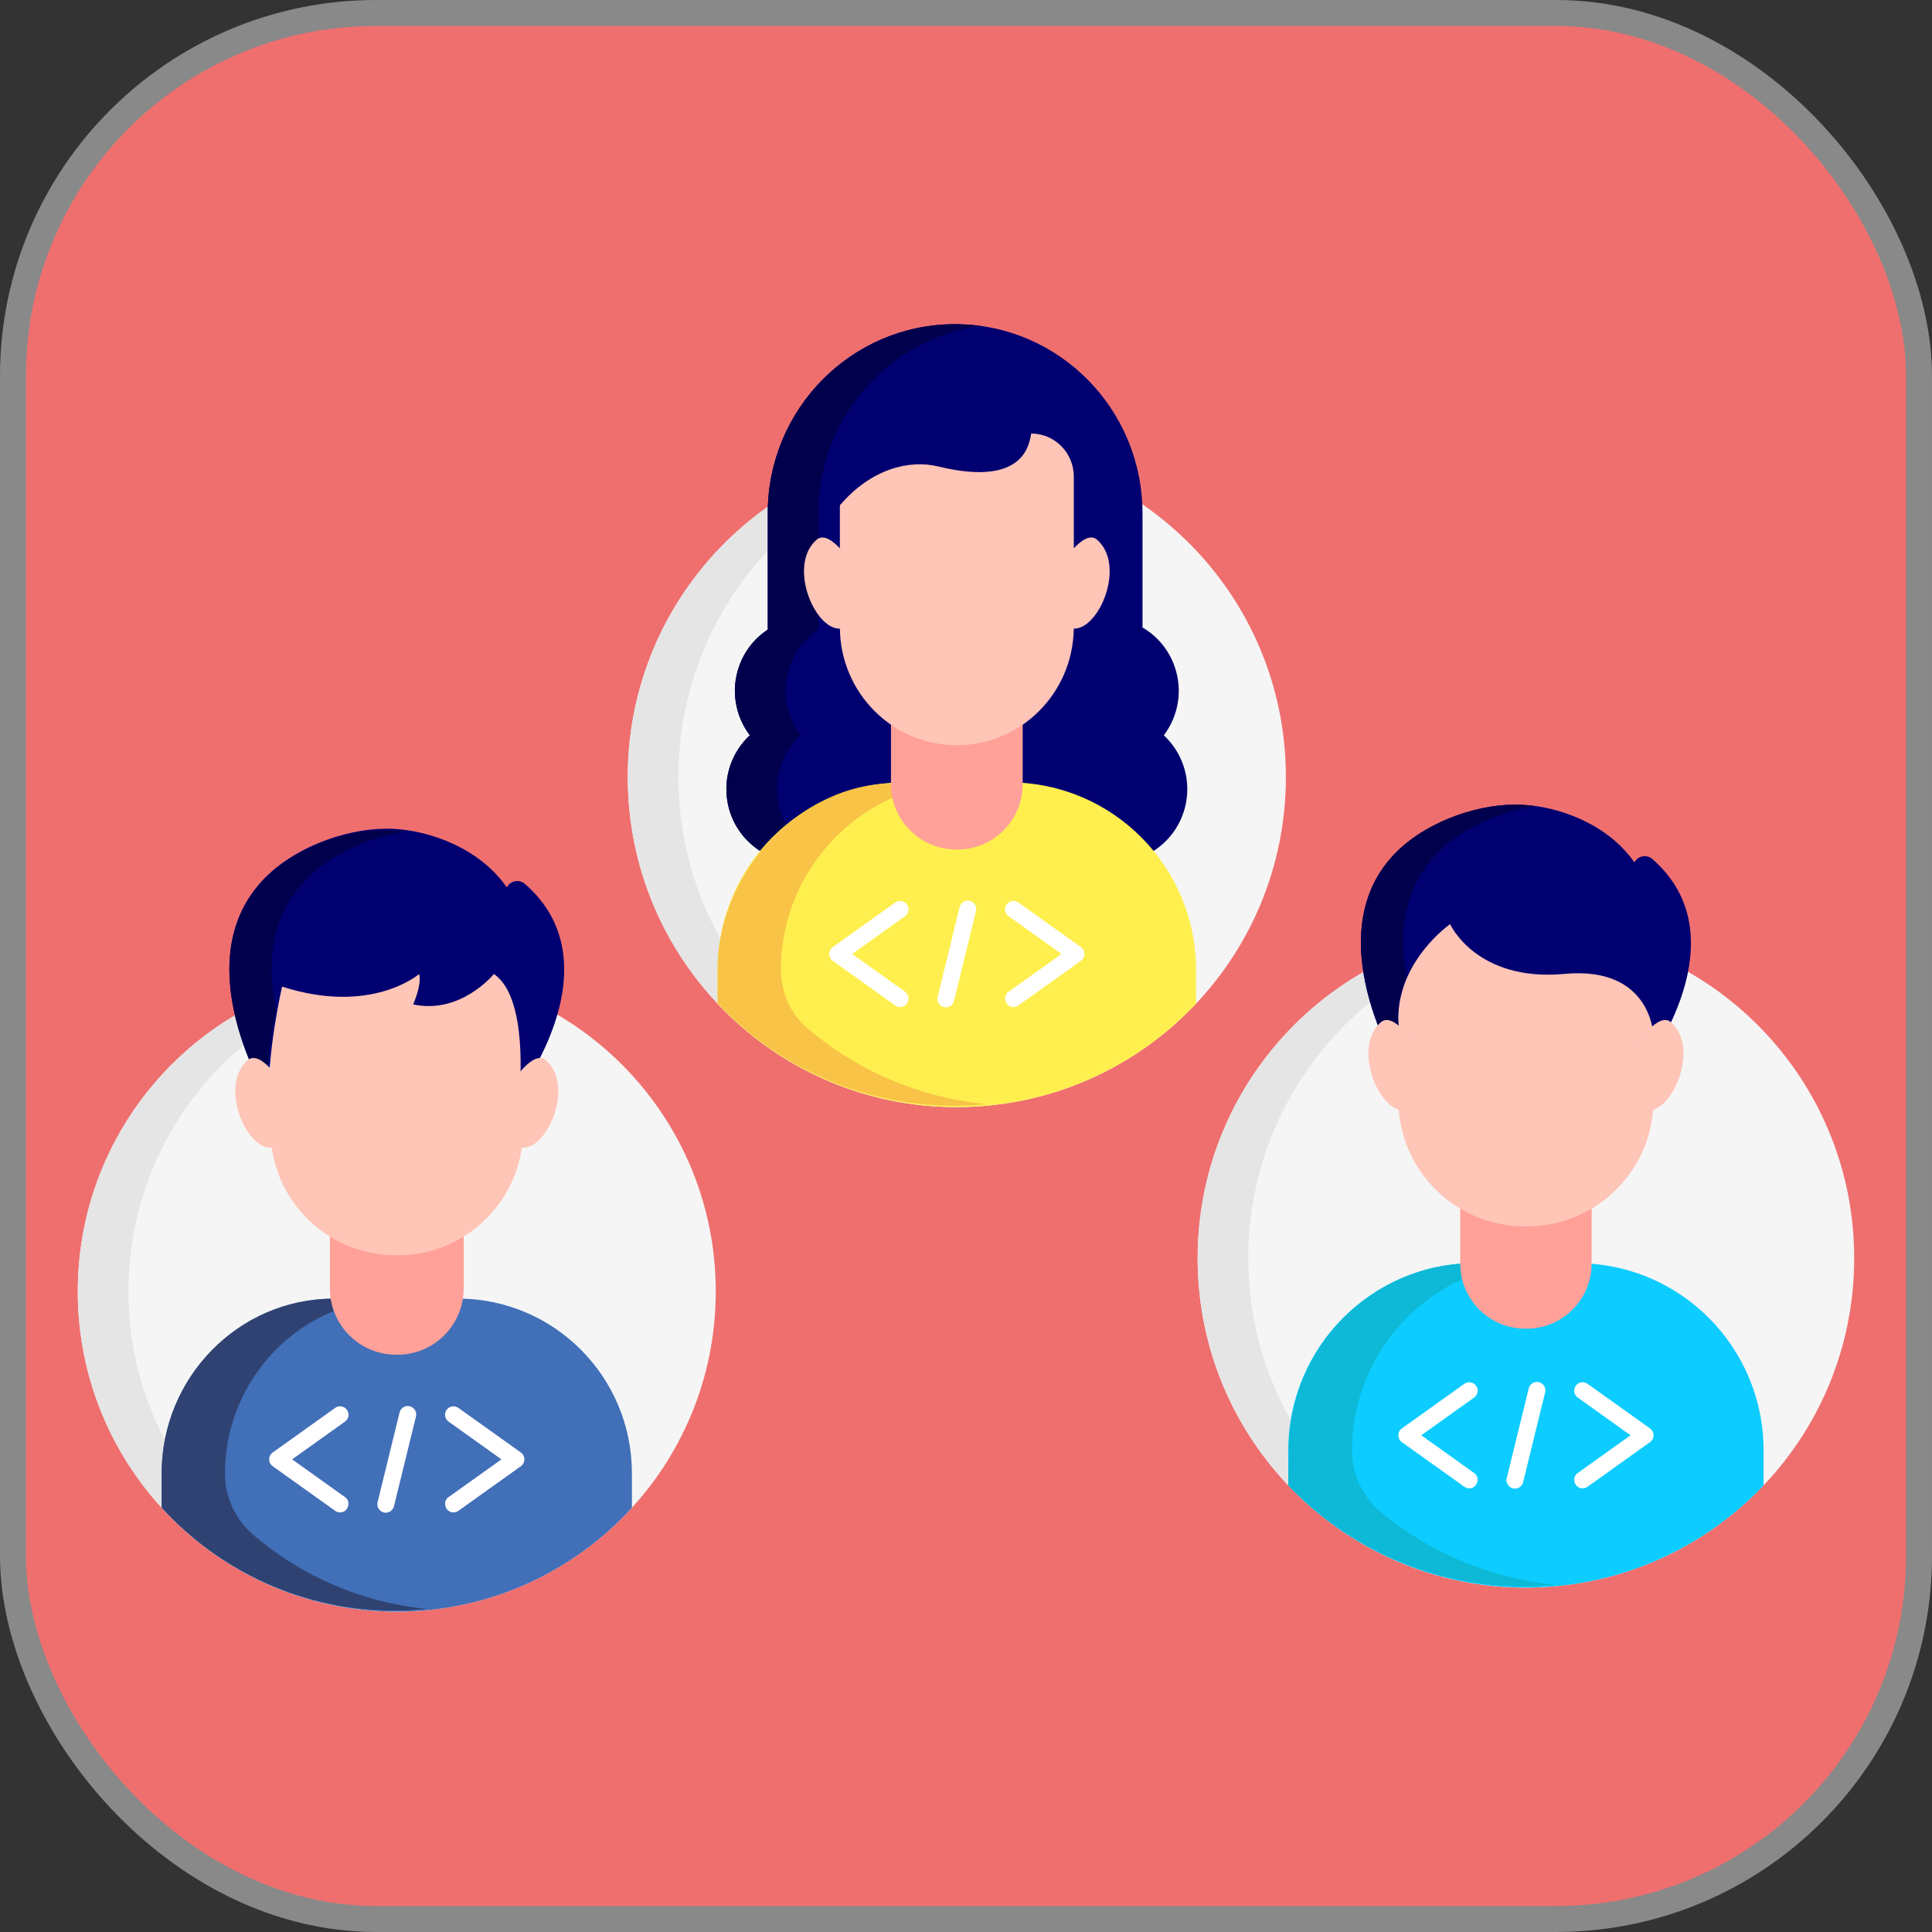
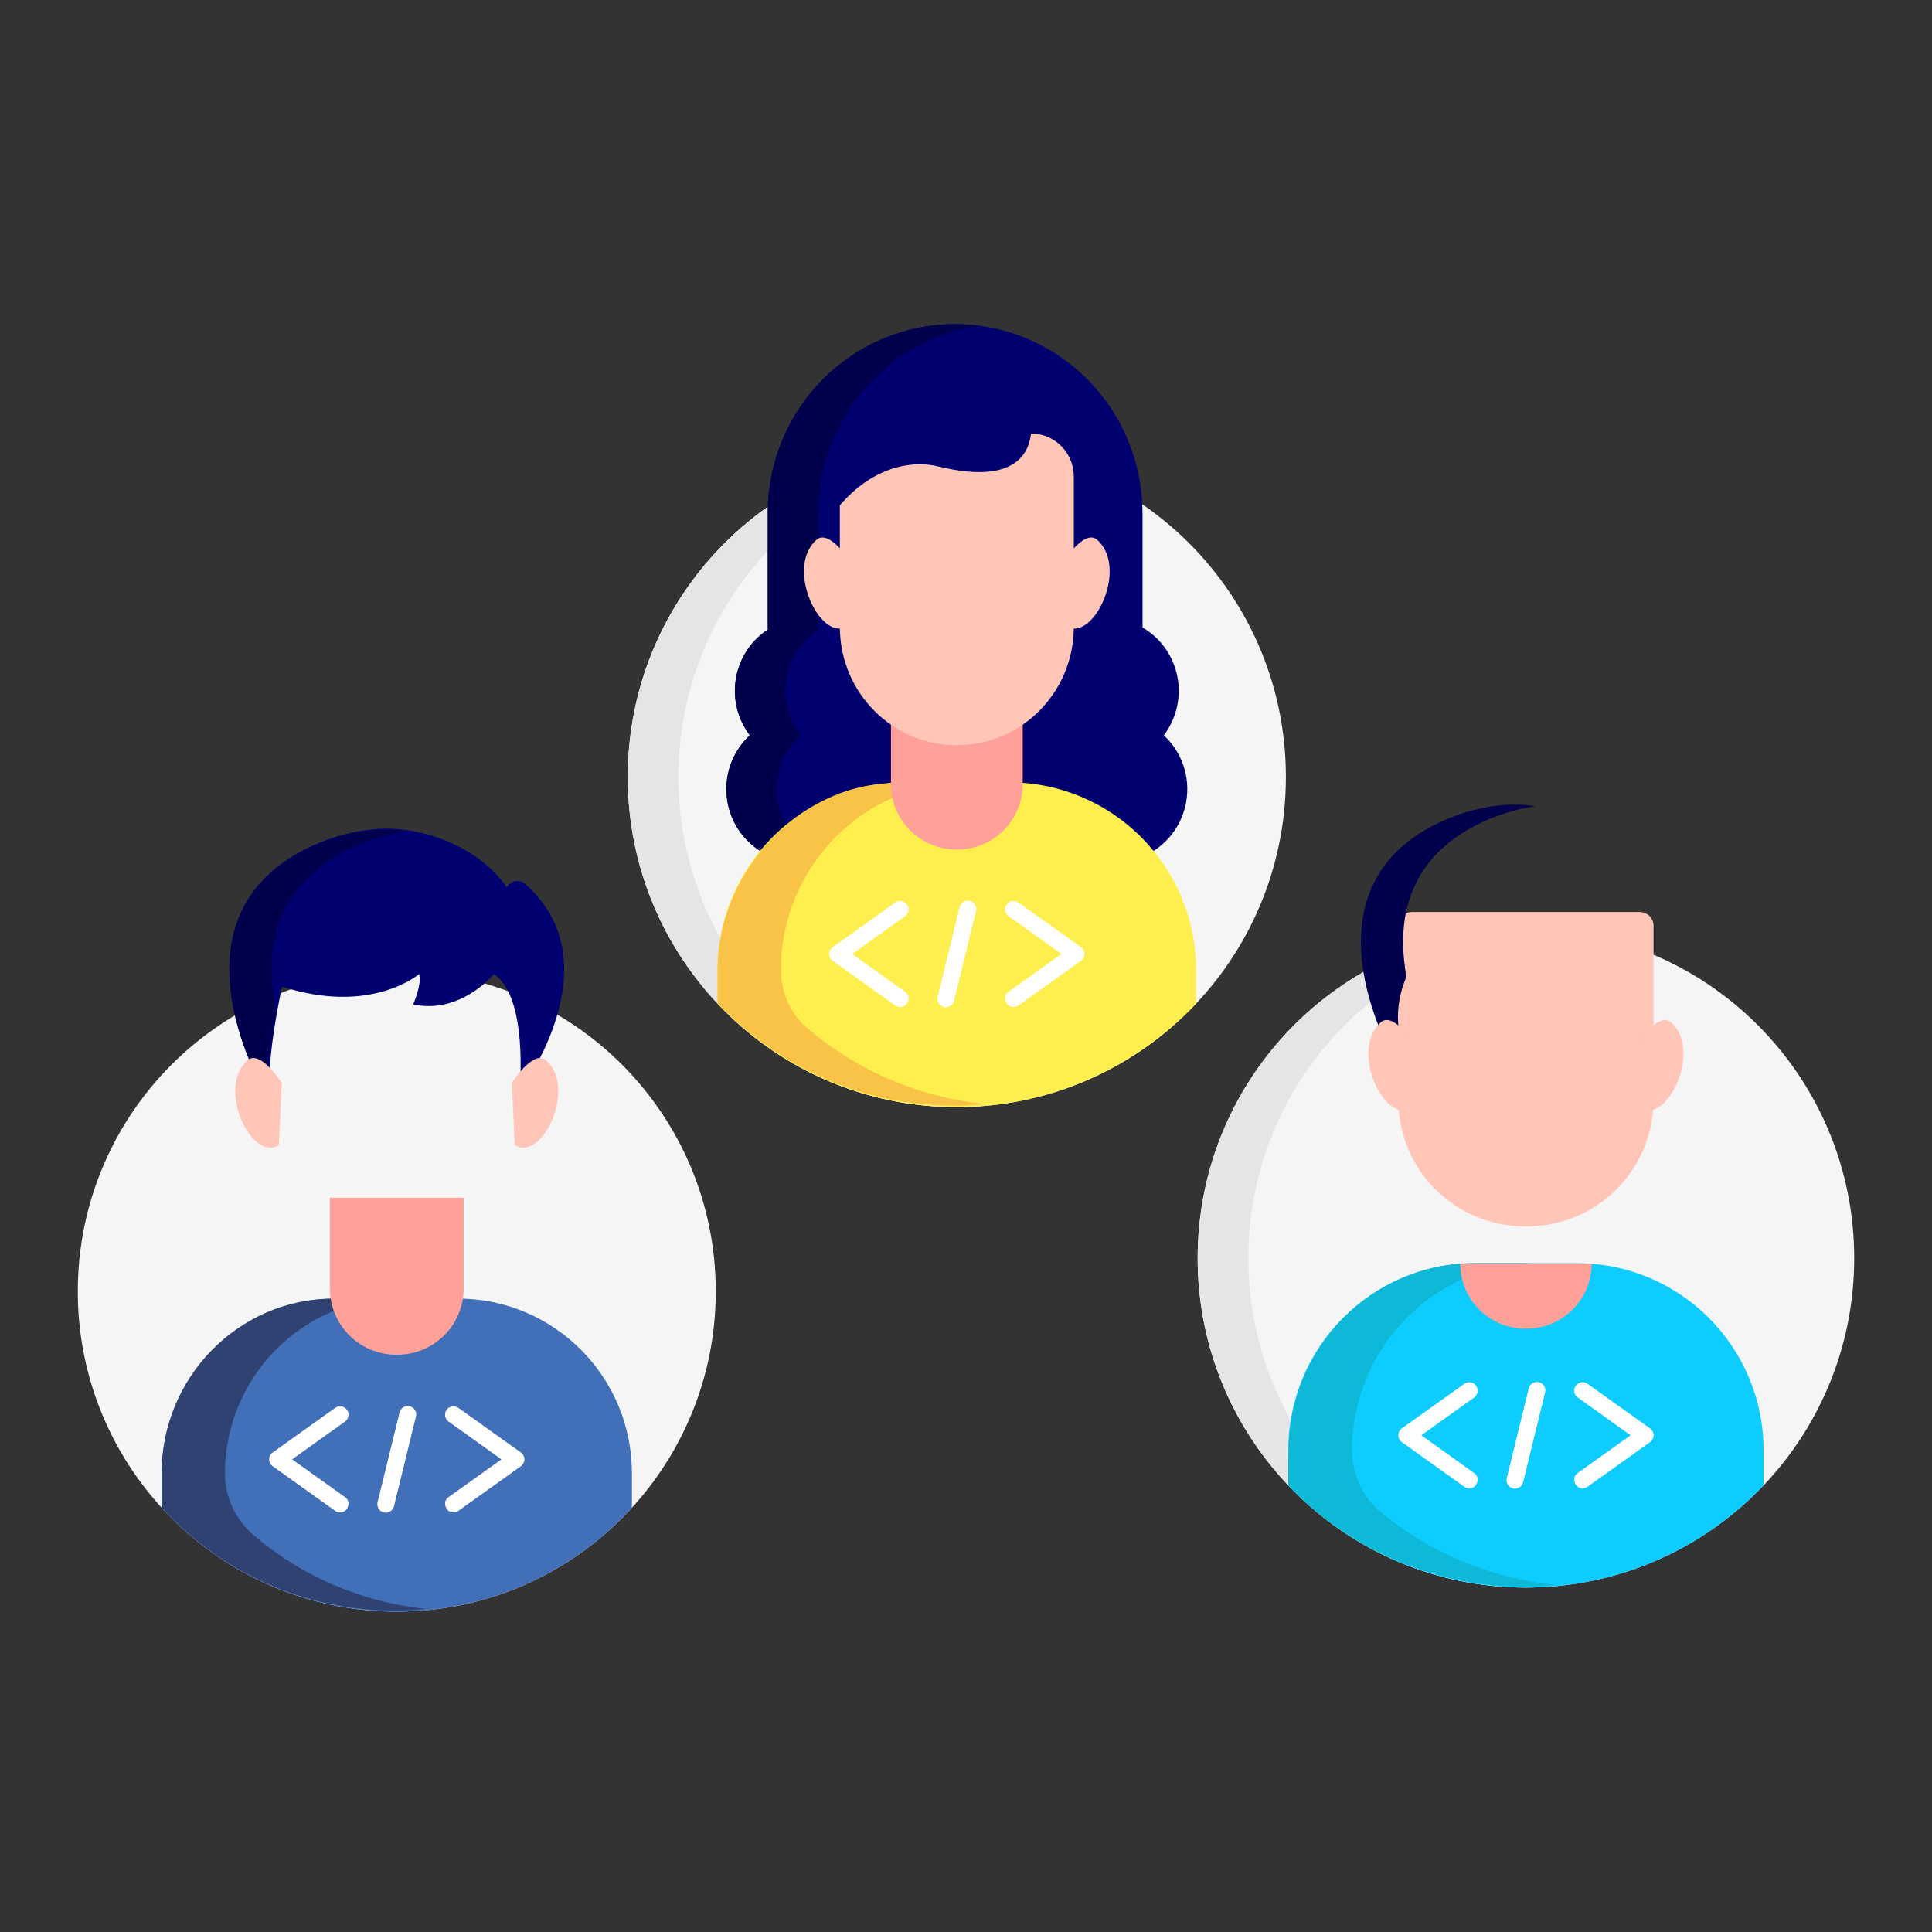
<svg xmlns="http://www.w3.org/2000/svg" width="149" height="149" viewBox="0 0 149 149" fill="none">
  <rect x="0" y="0" width="149" height="149" fill="#333333" stroke="none" />
-   <rect x="1" y="1" width="147" height="147" rx="28" fill="#EF6F6F" stroke="#898989" stroke-width="2" />
  <path d="M73.793 85.381C87.809 85.381 99.171 73.984 99.171 59.925C99.171 45.865 87.809 34.468 73.793 34.468C59.777 34.468 48.415 45.865 48.415 59.925C48.415 73.984 59.777 85.381 73.793 85.381Z" fill="#F5F5F5" />
  <path d="M52.32 59.925C52.32 46.525 62.643 35.552 75.746 34.551C75.1 34.502 74.451 34.469 73.793 34.469C59.777 34.469 48.415 45.866 48.415 59.925C48.415 73.984 59.777 85.381 73.793 85.381C74.451 85.381 75.1 85.348 75.746 85.299C62.643 84.297 52.32 73.324 52.32 59.925Z" fill="#E5E5E5" />
  <path d="M89.757 56.707C90.875 55.23 91.248 53.227 90.571 51.351C90.104 50.053 89.213 49.035 88.114 48.396V39.585H88.112C88.11 31.53 81.641 25.001 73.66 25.001C65.679 25.001 59.209 31.532 59.209 39.588C59.209 39.621 59.211 39.654 59.212 39.688V48.556C58.232 49.2 57.444 50.157 57.014 51.351C56.337 53.227 56.71 55.23 57.828 56.707C56.473 57.966 55.761 59.873 56.105 61.84C56.641 64.908 59.539 66.956 62.578 66.415H85.007C88.046 66.956 90.945 64.908 91.481 61.84C91.824 59.873 91.112 57.966 89.757 56.707Z" fill="#000070" />
  <path d="M60.01 61.84C59.666 59.873 60.378 57.966 61.733 56.707C60.615 55.23 60.242 53.227 60.919 51.35C61.349 50.157 62.138 49.199 63.116 48.555V39.687C63.116 39.654 63.114 39.621 63.114 39.588C63.114 32.2 68.555 26.099 75.613 25.136C74.974 25.049 74.323 25 73.66 25C65.679 25 59.209 31.531 59.209 39.587C59.209 39.621 59.211 39.654 59.211 39.687V48.555C58.232 49.199 57.444 50.157 57.014 51.35C56.337 53.227 56.71 55.229 57.828 56.707C56.472 57.966 55.761 59.873 56.104 61.839C56.64 64.907 59.539 66.956 62.578 66.415H64.572C62.312 66.025 60.431 64.25 60.01 61.84Z" fill="#00004C" />
  <path d="M73.793 85.381C81.061 85.381 87.615 82.315 92.242 77.403V74.801C92.242 66.813 85.786 60.337 77.822 60.337H69.764C61.8 60.337 55.344 66.813 55.344 74.801V77.403C59.971 82.315 66.524 85.381 73.793 85.381Z" fill="#FEEF4F" />
  <path d="M60.225 74.784C60.225 66.864 66.62 60.337 74.516 60.337L69.64 60.444C62.317 59.955 55.344 66.864 55.344 74.784V77.365C59.931 82.234 66.429 85.274 73.635 85.274C74.455 85.274 75.265 85.23 76.065 85.152C70.843 84.646 66.087 82.54 62.293 79.326C60.964 78.201 60.225 76.526 60.225 74.784Z" fill="#F8C346" />
  <path d="M69.42 77.665C69.289 77.665 69.157 77.626 69.042 77.544L64.224 74.104C64.053 73.982 63.951 73.784 63.951 73.574C63.951 73.364 64.053 73.167 64.224 73.045L69.042 69.604C69.334 69.395 69.741 69.463 69.95 69.755C70.159 70.048 70.091 70.454 69.799 70.663L65.722 73.574L69.799 76.484C70.317 76.827 70.028 77.689 69.42 77.665Z" fill="white" />
  <path d="M78.166 77.665C77.558 77.689 77.269 76.827 77.787 76.484L81.863 73.574L77.787 70.663C77.494 70.454 77.427 70.048 77.635 69.755C77.844 69.463 78.251 69.395 78.543 69.604L83.362 73.044C83.533 73.166 83.635 73.364 83.635 73.574C83.635 73.784 83.533 73.981 83.362 74.104L78.543 77.544C78.428 77.626 78.296 77.665 78.166 77.665Z" fill="white" />
  <path d="M72.945 77.688C72.531 77.693 72.208 77.285 72.313 76.882L74.009 69.957C74.094 69.607 74.447 69.392 74.796 69.479C75.145 69.565 75.358 69.917 75.273 70.266L73.577 77.192C73.505 77.489 73.238 77.688 72.945 77.688Z" fill="white" />
  <path d="M73.75 65.515H73.837C76.618 65.515 78.873 63.26 78.873 60.478V53.586H68.713V60.478C68.713 63.26 70.968 65.515 73.75 65.515Z" fill="#FFA099" />
  <path d="M84.612 41.629C84.088 41.17 83.374 41.69 82.814 42.285V36.757C82.814 34.922 81.342 33.435 79.526 33.435C79.391 34.079 79.15 37.634 72.354 35.973C70.178 35.442 67.221 36.109 64.772 38.971V42.285C64.212 41.69 63.497 41.17 62.973 41.629C60.743 43.583 62.799 48.532 64.774 48.483C64.84 53.459 68.851 57.474 73.793 57.474C78.734 57.474 82.745 53.459 82.811 48.483C84.787 48.532 86.842 43.583 84.612 41.629Z" fill="#FFC5B7" />
  <path d="M30.6 74.899C17.014 74.899 6 85.956 6 99.595C5.993 113.172 16.96 124.286 30.6 124.29C44.241 124.286 55.208 113.172 55.201 99.595C55.201 85.956 44.187 74.899 30.6 74.899Z" fill="#F5F5F5" />
-   <path d="M9.905 99.595C9.905 86.617 19.88 75.984 32.553 74.984C31.908 74.933 31.258 74.899 30.6 74.899C17.014 74.899 6 85.956 6 99.595C5.993 113.172 16.96 124.286 30.6 124.29C31.258 124.29 31.908 124.256 32.553 124.205C19.835 123.2 9.898 112.517 9.905 99.595Z" fill="#E5E5E5" />
  <path d="M30.601 124.29C37.778 124.29 44.237 121.203 48.734 116.281V113.621C48.734 106.182 42.726 100.151 35.316 100.151H25.885C18.475 100.151 12.467 106.182 12.467 113.621V116.281C16.964 121.204 23.423 124.29 30.601 124.29Z" fill="#416FB8" />
  <path d="M17.348 113.628C17.348 106.252 23.301 100.152 30.648 100.152H25.724C18.377 100.152 12.467 106.252 12.467 113.628V116.266C16.925 121.146 23.329 124.206 30.446 124.206C31.269 124.206 32.081 124.161 32.884 124.081C27.832 123.576 23.233 121.527 19.566 118.407C18.163 117.214 17.348 115.47 17.348 113.628Z" fill="#2F4271" />
  <path d="M26.228 116.64C26.097 116.64 25.964 116.6 25.85 116.519L21.032 113.079C20.86 112.957 20.759 112.759 20.759 112.549C20.759 112.339 20.86 112.141 21.032 112.019L25.85 108.579C26.142 108.369 26.549 108.438 26.758 108.73C26.967 109.023 26.899 109.429 26.607 109.638L22.53 112.549L26.607 115.459C27.124 115.802 26.835 116.663 26.228 116.64Z" fill="white" />
  <path d="M34.973 116.64C34.366 116.663 34.077 115.801 34.594 115.459L38.671 112.549L34.594 109.638C34.302 109.429 34.234 109.023 34.443 108.73C34.652 108.438 35.059 108.369 35.351 108.579L40.169 112.019C40.34 112.141 40.442 112.339 40.442 112.549C40.442 112.759 40.34 112.956 40.169 113.079L35.351 116.519C35.236 116.601 35.104 116.64 34.973 116.64Z" fill="white" />
  <path d="M29.753 116.663C29.338 116.667 29.015 116.26 29.12 115.857L30.816 108.931C30.902 108.582 31.255 108.368 31.603 108.454C31.952 108.539 32.166 108.892 32.081 109.241L30.384 116.166C30.311 116.463 30.045 116.663 29.753 116.663Z" fill="white" />
  <path d="M30.556 104.481H30.645C33.47 104.481 35.76 102.191 35.76 99.366V92.373H25.441V99.366C25.441 102.191 27.732 104.481 30.556 104.481Z" fill="#FFA099" />
-   <path d="M30.517 96.809H30.683C36.014 96.809 40.336 92.487 40.336 87.156V73.858C40.336 73.282 39.869 72.815 39.293 72.815H21.908C21.332 72.815 20.865 73.282 20.865 73.858V87.156C20.865 92.487 25.186 96.809 30.517 96.809Z" fill="#FFC5B7" />
  <path d="M39.086 68.438C39.361 67.915 40.046 67.786 40.489 68.173C47.521 74.301 40.072 84.181 40.072 84.181C40.072 84.01 40.767 76.92 38.09 75.12C38.09 75.12 35.539 78.258 31.866 77.461C31.866 77.461 32.551 75.918 32.325 75.12C32.325 75.12 28.651 78.312 21.756 76.089C21.756 76.089 20.519 81.454 20.791 84.922C20.791 84.922 13.819 73.772 20.785 67.361C23.193 65.145 27.144 63.748 30.399 63.926C33.166 64.076 36.982 65.406 39.086 68.438Z" fill="#000070" />
  <path d="M24.013 67.438C25.873 65.725 28.662 64.511 31.33 64.139C30.972 64.086 30.624 64.05 30.291 64.032C27.063 63.856 23.146 65.24 20.759 67.438C13.852 73.794 20.765 84.849 20.765 84.849C20.412 82.638 20.885 79.732 21.283 77.887C20.574 74.457 20.764 70.428 24.013 67.438Z" fill="#00004C" />
  <path d="M21.73 83.522C21.73 83.522 20.075 80.909 19.097 81.767C16.663 83.901 19.426 89.672 21.505 88.301" fill="#FFC5B7" />
  <path d="M39.471 83.522C39.471 83.522 41.126 80.909 42.104 81.767C44.538 83.901 41.775 89.672 39.696 88.301" fill="#FFC5B7" />
  <path d="M117.683 122.433C131.665 122.433 143 111.063 143 97.037C143 83.012 131.665 71.641 117.683 71.641C103.701 71.641 92.366 83.012 92.366 97.037C92.366 111.063 103.701 122.433 117.683 122.433Z" fill="#F5F5F5" />
  <path d="M96.271 97.037C96.271 83.672 106.567 72.725 119.636 71.724C118.991 71.675 118.341 71.641 117.683 71.641C103.701 71.641 92.366 83.012 92.366 97.037C92.366 111.063 103.701 122.433 117.683 122.433C118.341 122.433 118.991 122.4 119.636 122.351C106.567 121.349 96.271 110.403 96.271 97.037Z" fill="#E5E5E5" />
  <path d="M117.683 122.433C124.893 122.433 131.399 119.41 136.01 114.558V111.852C136.01 103.883 129.57 97.422 121.625 97.422H113.741C105.796 97.422 99.356 103.883 99.356 111.852V114.558C103.967 119.41 110.473 122.433 117.683 122.433Z" fill="#0DCCFF" />
  <path d="M104.269 111.858C104.269 103.957 110.658 97.422 118.535 97.422H113.66C105.784 97.422 99.388 103.957 99.388 111.858L99.356 114.558C103.928 119.368 110.409 122.349 117.558 122.349C118.38 122.349 119.192 122.305 119.994 122.227C114.917 121.735 110.282 119.729 106.546 116.66C105.108 115.479 104.269 113.72 104.269 111.858Z" fill="#0DB9D6" />
  <path d="M113.31 114.783C113.18 114.783 113.047 114.743 112.933 114.661L108.115 111.221C107.944 111.099 107.842 110.902 107.842 110.692C107.842 110.482 107.944 110.284 108.115 110.162L112.933 106.722C113.225 106.512 113.632 106.581 113.841 106.873C114.05 107.166 113.982 107.572 113.689 107.781L109.613 110.692L113.689 113.602C114.207 113.945 113.918 114.806 113.31 114.783Z" fill="white" />
  <path d="M122.056 114.783C121.448 114.806 121.159 113.945 121.677 113.602L125.753 110.692L121.677 107.781C121.384 107.572 121.317 107.166 121.525 106.873C121.734 106.581 122.14 106.513 122.433 106.722L127.252 110.162C127.423 110.284 127.525 110.482 127.525 110.692C127.525 110.902 127.423 111.099 127.252 111.222L122.433 114.662C122.318 114.744 122.186 114.783 122.056 114.783Z" fill="white" />
  <path d="M116.836 114.806C116.42 114.811 116.098 114.403 116.203 114L117.899 107.074C117.985 106.725 118.339 106.511 118.686 106.597C119.035 106.683 119.249 107.035 119.164 107.384L117.467 114.309C117.394 114.606 117.128 114.806 116.836 114.806Z" fill="white" />
-   <path d="M117.64 102.47H117.726C120.501 102.47 122.75 100.22 122.75 97.445V90.57H112.615V97.445C112.615 100.22 114.865 102.47 117.64 102.47Z" fill="#FFA099" />
+   <path d="M117.64 102.47H117.726C120.501 102.47 122.75 100.22 122.75 97.445H112.615V97.445C112.615 100.22 114.865 102.47 117.64 102.47Z" fill="#FFA099" />
  <path d="M117.599 94.582H117.767C123.155 94.582 127.523 90.214 127.523 84.827V71.391C127.523 70.809 127.051 70.337 126.468 70.337H108.898C108.316 70.337 107.844 70.809 107.844 71.391V84.827C107.844 90.215 112.211 94.582 117.599 94.582Z" fill="#FFC5B7" />
-   <path d="M127.02 82.01C127.02 82.01 134.362 72.283 127.431 66.25C126.994 65.87 126.319 65.996 126.048 66.511C123.974 63.526 120.212 62.217 117.485 62.068C114.276 61.893 110.381 63.268 108.008 65.45C101.141 71.762 108.014 82.74 108.014 82.74L107.839 78.569C107.839 74.04 111.835 71.272 111.835 71.272C111.835 71.272 113.852 75.738 120.658 75.109C127.464 74.48 127.527 79.953 127.527 79.953L127.02 82.01Z" fill="#000070" />
  <path d="M111.236 65.421C113.064 63.74 115.803 62.546 118.426 62.177C118.064 62.122 117.713 62.086 117.378 62.068C114.196 61.895 110.335 63.258 107.982 65.421C101.174 71.679 107.988 82.563 107.988 82.563L107.815 78.428C107.815 77.271 108.079 76.231 108.469 75.323C107.864 72.034 108.155 68.253 111.236 65.421Z" fill="#00004C" />
  <path d="M109.156 80.612C109.156 80.612 107.483 77.973 106.495 78.839C104.035 80.996 106.827 86.827 108.928 85.442" fill="#FFC5B7" />
  <path d="M126.21 80.612C126.21 80.612 127.882 77.973 128.87 78.839C131.331 80.996 128.539 86.827 126.437 85.442" fill="#FFC5B7" />
</svg>